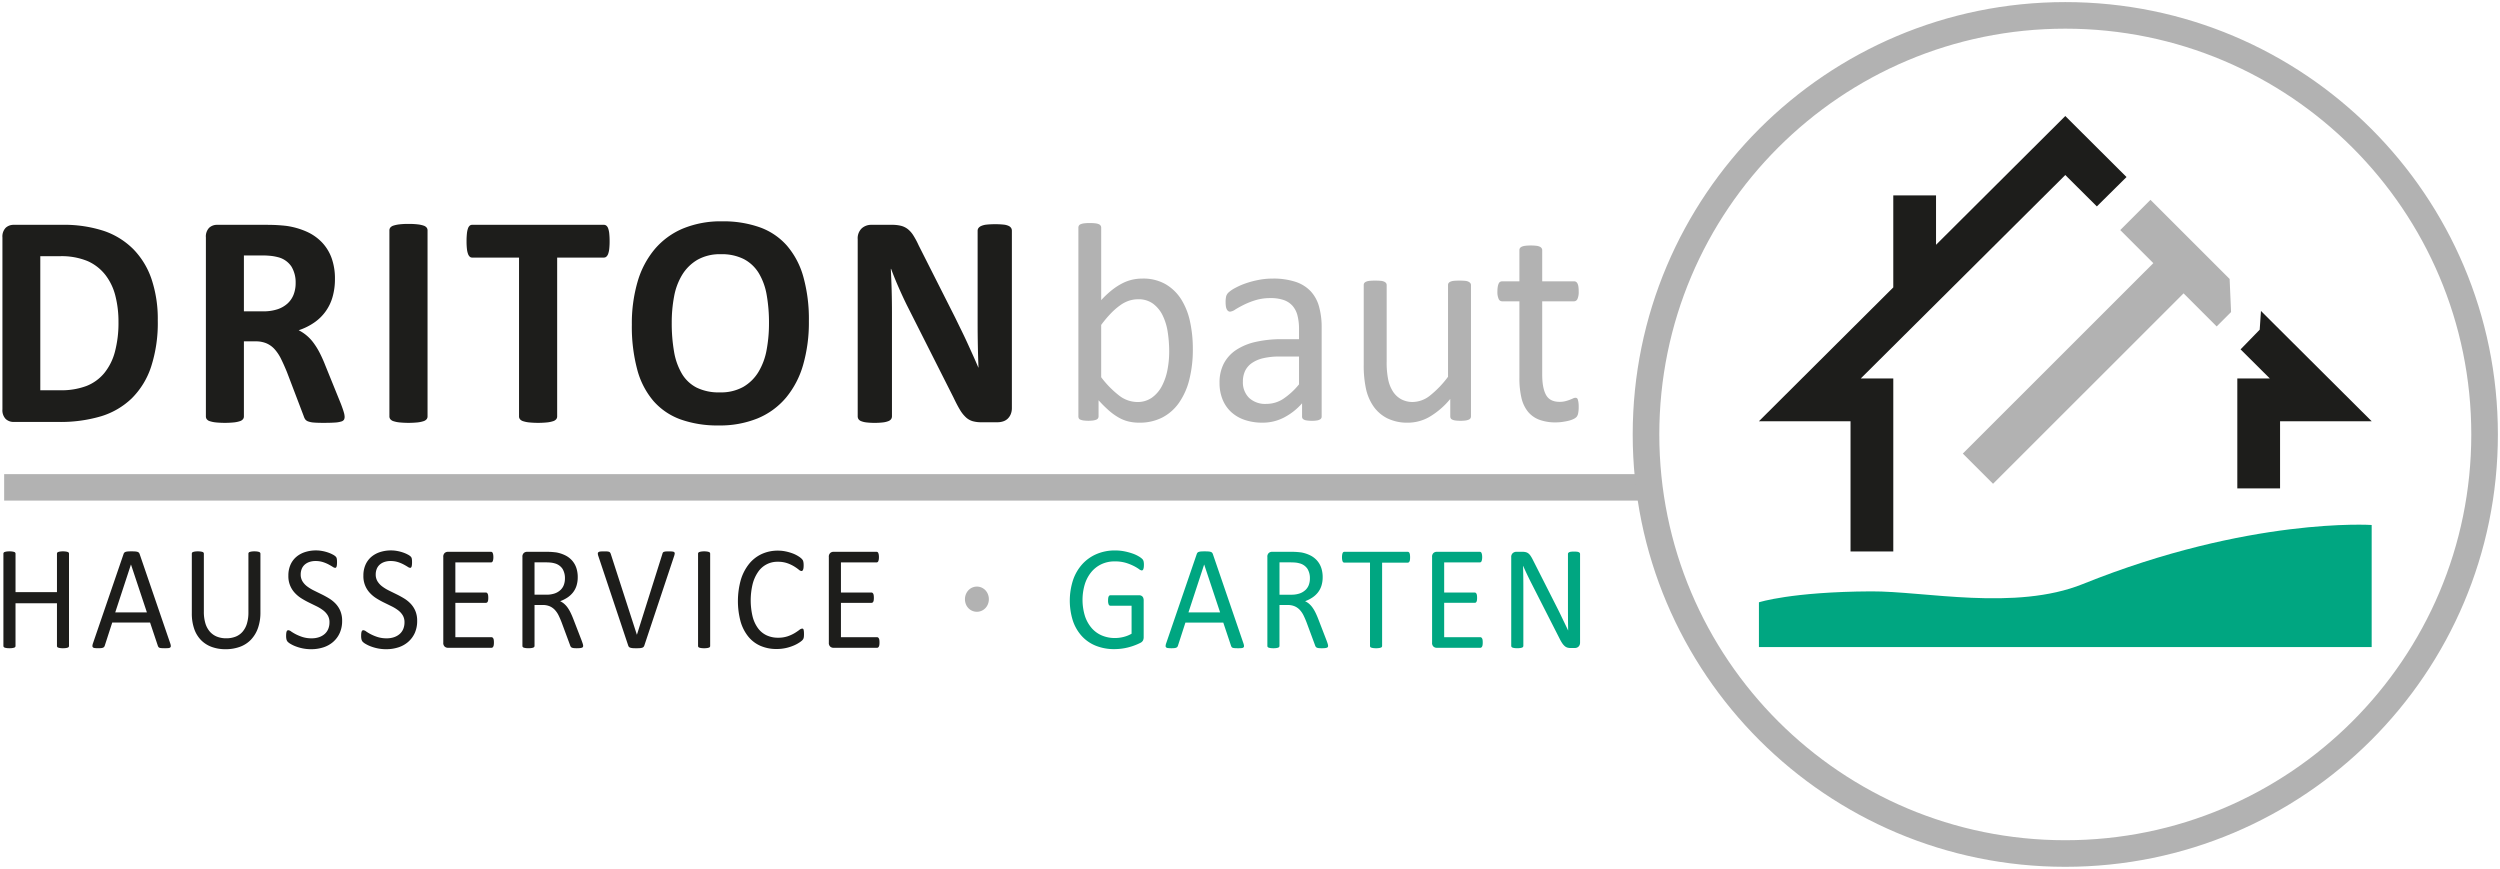
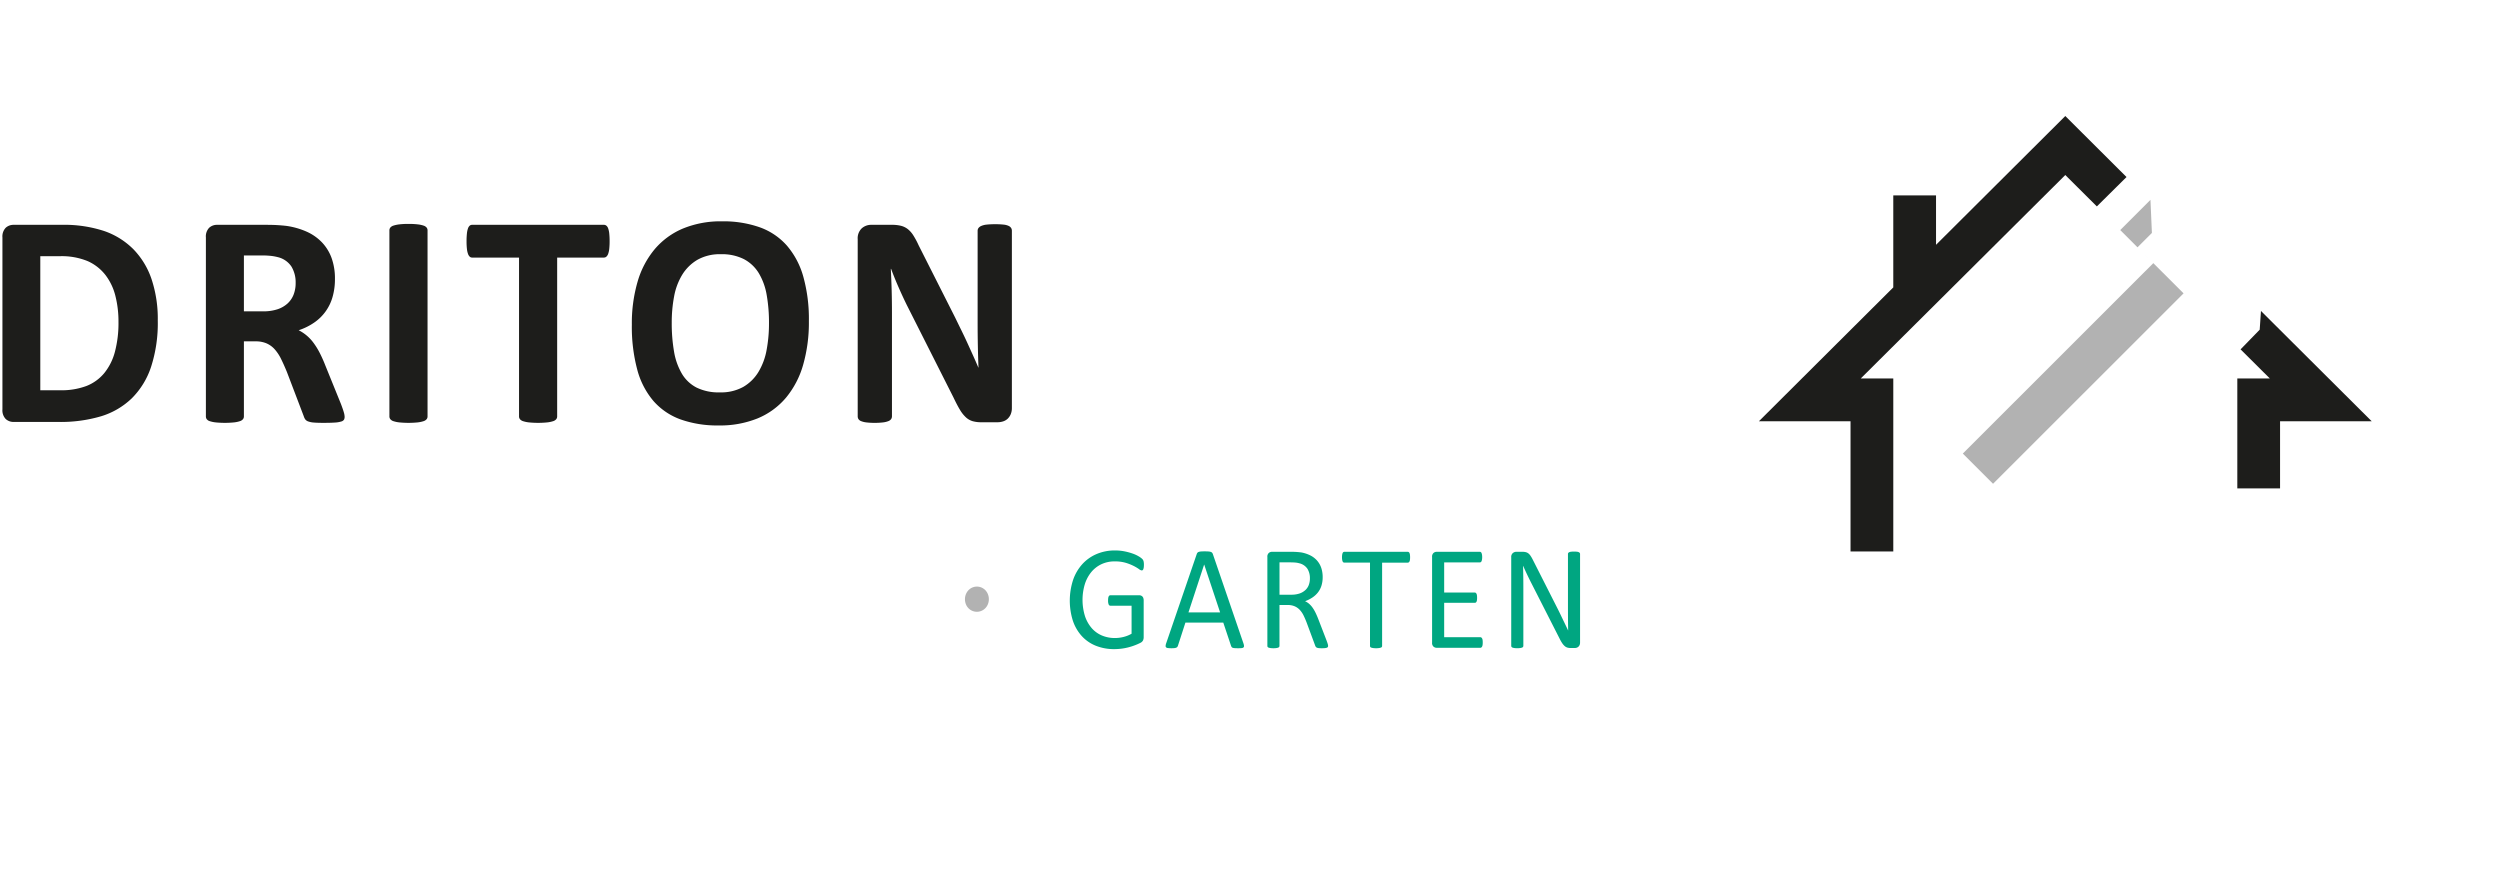
<svg xmlns="http://www.w3.org/2000/svg" id="icon" width="984" height="342" viewBox="0 0 984 342">
  <defs>
    <style>
      .cls-1 {
        fill: #1d1d1b;
      }

      .cls-1, .cls-2, .cls-3 {
        fill-rule: evenodd;
      }

      .cls-2 {
        fill: #b2b2b2;
      }

      .cls-3 {
        fill: #00a681;
      }
    </style>
  </defs>
  <path id="Driton" class="cls-1" d="M397.83,163.02a5.193,5.193,0,0,1-1.223,1.8,4.658,4.658,0,0,1-1.821,1.049,7.126,7.126,0,0,1-2.133.33h-6.37a12.452,12.452,0,0,1-3.441-.42,6.735,6.735,0,0,1-2.674-1.529,13.213,13.213,0,0,1-2.36-3q-1.139-1.889-2.56-4.886L356.933,120.09q-1.593-3.239-3.243-6.986t-2.957-7.284h-0.114q0.226,4.317.341,8.6t0.114,8.843v40.592a1.939,1.939,0,0,1-.313,1.08,2.342,2.342,0,0,1-1.081.809,8.239,8.239,0,0,1-2.076.51,25.462,25.462,0,0,1-3.356.18,24.929,24.929,0,0,1-3.3-.18,7.772,7.772,0,0,1-2.047-.51,2.145,2.145,0,0,1-1.024-.809,2.075,2.075,0,0,1-.285-1.08V94.128a5.4,5.4,0,0,1,1.565-4.227A5.528,5.528,0,0,1,343,88.492h8.02a14.525,14.525,0,0,1,3.64.39A7.353,7.353,0,0,1,357.3,90.17a9.809,9.809,0,0,1,2.19,2.488,32.546,32.546,0,0,1,2.1,3.927l14.334,28.36q1.25,2.579,2.474,5.067t2.361,4.976q1.137,2.49,2.218,4.887t2.1,4.8h0.057q-0.171-4.2-.256-8.754t-0.085-8.694V90.83a1.823,1.823,0,0,1,.341-1.079,2.742,2.742,0,0,1,1.138-.839,7.193,7.193,0,0,1,2.1-.51,30.692,30.692,0,0,1,3.356-.15,29.394,29.394,0,0,1,3.242.15,6.171,6.171,0,0,1,2.02.51,2.346,2.346,0,0,1,1,.839,2.085,2.085,0,0,1,.285,1.079v69.732A6.278,6.278,0,0,1,397.83,163.02Zm-88.5-6.446a29.155,29.155,0,0,1-11.12,8.095,39.266,39.266,0,0,1-15.33,2.788,43.142,43.142,0,0,1-14.987-2.368,25.89,25.89,0,0,1-10.665-7.225,31.439,31.439,0,0,1-6.4-12.352,65.283,65.283,0,0,1-2.133-17.748,58.456,58.456,0,0,1,2.275-16.938,35.138,35.138,0,0,1,6.768-12.8,29.579,29.579,0,0,1,11.121-8.094,39.058,39.058,0,0,1,15.386-2.818,42.886,42.886,0,0,1,14.76,2.338A25.848,25.848,0,0,1,309.7,96.646a31.844,31.844,0,0,1,6.485,12.261,62.018,62.018,0,0,1,2.19,17.478,60.29,60.29,0,0,1-2.276,17.268A35.38,35.38,0,0,1,309.332,156.574ZM301.767,116.1a24.736,24.736,0,0,0-3.1-8.574,15.12,15.12,0,0,0-5.831-5.516,19.138,19.138,0,0,0-9.1-1.949,17.832,17.832,0,0,0-9.215,2.189,17.339,17.339,0,0,0-5.972,5.846,24.934,24.934,0,0,0-3.214,8.544,54.759,54.759,0,0,0-.939,10.343,64.834,64.834,0,0,0,.911,11.422,25.392,25.392,0,0,0,3.071,8.664,14.4,14.4,0,0,0,5.8,5.486,19.774,19.774,0,0,0,9.158,1.889,18.032,18.032,0,0,0,9.214-2.159,16.9,16.9,0,0,0,5.972-5.876,25.549,25.549,0,0,0,3.214-8.664,56.375,56.375,0,0,0,.939-10.522A62.494,62.494,0,0,0,301.767,116.1Zm-62.39-16.188a2.653,2.653,0,0,1-.711,1.109,1.422,1.422,0,0,1-.939.36H219.3v62.536a1.727,1.727,0,0,1-.369,1.08,2.582,2.582,0,0,1-1.223.779,11.374,11.374,0,0,1-2.3.48,36.33,36.33,0,0,1-7.224,0,11.347,11.347,0,0,1-2.3-.48,2.567,2.567,0,0,1-1.223-.779,1.722,1.722,0,0,1-.37-1.08V101.383H185.853a1.388,1.388,0,0,1-.967-0.36,2.808,2.808,0,0,1-.683-1.109,8.4,8.4,0,0,1-.426-1.979,26.042,26.042,0,0,1-.143-2.968,27.528,27.528,0,0,1,.143-3.058A8.476,8.476,0,0,1,184.2,89.9a2.545,2.545,0,0,1,.683-1.079,1.467,1.467,0,0,1,.967-0.33h51.874a1.5,1.5,0,0,1,.939.33,2.418,2.418,0,0,1,.711,1.079,8.622,8.622,0,0,1,.427,2.009,28.053,28.053,0,0,1,.142,3.058,26.539,26.539,0,0,1-.142,2.968A8.545,8.545,0,0,1,239.377,99.914Zm-72.685,65.864a11.338,11.338,0,0,1-2.275.48,36.621,36.621,0,0,1-7.253,0,11.362,11.362,0,0,1-2.3-.48,2.567,2.567,0,0,1-1.223-.779,1.722,1.722,0,0,1-.37-1.08V90.65a1.723,1.723,0,0,1,.37-1.079,2.59,2.59,0,0,1,1.251-.779,12.083,12.083,0,0,1,2.3-.48,29.4,29.4,0,0,1,3.583-.18,30.036,30.036,0,0,1,3.641.18,11.432,11.432,0,0,1,2.275.48,2.588,2.588,0,0,1,1.223.779,1.728,1.728,0,0,1,.369,1.079v73.269a1.727,1.727,0,0,1-.369,1.08A2.572,2.572,0,0,1,166.692,165.778Zm-32.357.12a10.279,10.279,0,0,1-2.5.42q-1.65.118-4.493,0.12-2.389,0-3.811-.12a8.11,8.11,0,0,1-2.247-.45,2.429,2.429,0,0,1-1.166-.839,4.754,4.754,0,0,1-.569-1.23l-6.6-17.328q-1.2-2.937-2.332-5.216a16.716,16.716,0,0,0-2.531-3.807,9.245,9.245,0,0,0-3.214-2.309,10.63,10.63,0,0,0-4.209-.779H96v29.559a1.727,1.727,0,0,1-.37,1.08,2.573,2.573,0,0,1-1.223.779,11.331,11.331,0,0,1-2.275.48,36.614,36.614,0,0,1-7.252,0,11.367,11.367,0,0,1-2.3-.48A2.38,2.38,0,0,1,81.379,165a1.819,1.819,0,0,1-.341-1.08V93.468a4.943,4.943,0,0,1,1.28-3.807,4.506,4.506,0,0,1,3.157-1.169H104.53q2.9,0,4.777.12t3.413,0.3a29.786,29.786,0,0,1,7.992,2.278,19.127,19.127,0,0,1,6.029,4.227,17.734,17.734,0,0,1,3.783,6.175,23.7,23.7,0,0,1,1.308,8.185,25.23,25.23,0,0,1-.939,7.105,18.148,18.148,0,0,1-7.252,10.1,23.783,23.783,0,0,1-6.086,3,16.391,16.391,0,0,1,5.83,4.946,28.19,28.19,0,0,1,2.418,3.9,51.791,51.791,0,0,1,2.218,4.946l6.2,15.29q0.853,2.279,1.138,3.327a6.781,6.781,0,0,1,.284,1.649,2.436,2.436,0,0,1-.228,1.11A1.82,1.82,0,0,1,134.335,165.9ZM114.711,104.92a8.96,8.96,0,0,0-5.4-3.717,19.772,19.772,0,0,0-2.588-.48,34.447,34.447,0,0,0-4.01-.18H96v22h7.621a17.4,17.4,0,0,0,5.575-.809,10.976,10.976,0,0,0,3.981-2.279,9.317,9.317,0,0,0,2.389-3.507,12.434,12.434,0,0,0,.8-4.557A12,12,0,0,0,114.711,104.92ZM51.866,156.784a30.03,30.03,0,0,1-12.03,7.045,56.029,56.029,0,0,1-16.865,2.249H5.4a4.509,4.509,0,0,1-3.157-1.169A4.943,4.943,0,0,1,.958,161.1V93.468a4.943,4.943,0,0,1,1.28-3.807A4.507,4.507,0,0,1,5.4,88.492H24.279A50.293,50.293,0,0,1,40.974,90.92a29.969,29.969,0,0,1,11.547,7.2A31.109,31.109,0,0,1,59.659,109.9,49.316,49.316,0,0,1,62.1,126.145,55.7,55.7,0,0,1,59.46,144.4,31.2,31.2,0,0,1,51.866,156.784ZM45.41,116.432a22.319,22.319,0,0,0-3.925-8.214,18.317,18.317,0,0,0-6.939-5.426,26.858,26.858,0,0,0-11.12-1.949H15.861v52.764h7.793a28.046,28.046,0,0,0,10.352-1.679,17.311,17.311,0,0,0,7.025-5.067,22.28,22.28,0,0,0,4.209-8.424,44.308,44.308,0,0,0,1.394-11.752A40.942,40.942,0,0,0,45.41,116.432Z" />
-   <path id="baut" class="cls-2" d="M619.58,118.593H607.012v28.79q0,5.334,1.5,8.058t5.359,2.724a8.784,8.784,0,0,0,2.231-.258,18.114,18.114,0,0,0,1.741-.544q0.76-.286,1.3-0.545a2.325,2.325,0,0,1,.98-0.258,1.016,1.016,0,0,1,.517.143,0.952,0.952,0,0,1,.38.545,6.9,6.9,0,0,1,.245,1.09,11.236,11.236,0,0,1,.109,1.72,12.635,12.635,0,0,1-.218,2.638,3.029,3.029,0,0,1-.652,1.434,4.227,4.227,0,0,1-1.306.86,10.274,10.274,0,0,1-1.986.66q-1.116.258-2.367,0.43a18.317,18.317,0,0,1-2.5.172,17.977,17.977,0,0,1-6.529-1.061,10.551,10.551,0,0,1-4.462-3.212,13.516,13.516,0,0,1-2.53-5.448,33.7,33.7,0,0,1-.789-7.771V118.593h-6.855a1.468,1.468,0,0,1-1.306-.918,6.714,6.714,0,0,1-.489-2.982,10.416,10.416,0,0,1,.136-1.835,5.448,5.448,0,0,1,.353-1.233,1.42,1.42,0,0,1,.572-0.689,1.574,1.574,0,0,1,.789-0.2h6.8V98.462a1.506,1.506,0,0,1,.191-0.745,1.572,1.572,0,0,1,.707-0.6,4.469,4.469,0,0,1,1.388-.373,17.152,17.152,0,0,1,2.176-.115,17.738,17.738,0,0,1,2.231.115,4.161,4.161,0,0,1,1.36.373,1.8,1.8,0,0,1,.707.6,1.371,1.371,0,0,1,.218.745v12.274H619.58a1.428,1.428,0,0,1,.761.2,1.657,1.657,0,0,1,.572.689,4.094,4.094,0,0,1,.353,1.233,12.936,12.936,0,0,1,.109,1.835,6.7,6.7,0,0,1-.49,2.982A1.465,1.465,0,0,1,619.58,118.593Zm-41.466,46.569a4.664,4.664,0,0,1-1.279.344,13.64,13.64,0,0,1-1.931.115,14.612,14.612,0,0,1-2.041-.115,4.254,4.254,0,0,1-1.251-.344,1.33,1.33,0,0,1-.626-0.544,1.667,1.667,0,0,1-.163-0.775v-6.825a30.852,30.852,0,0,1-8.27,7.112,17.037,17.037,0,0,1-8.27,2.237,17.88,17.88,0,0,1-8.242-1.721,14.666,14.666,0,0,1-5.414-4.674,19.376,19.376,0,0,1-2.965-6.882,43.51,43.51,0,0,1-.9-9.549V112.227a1.467,1.467,0,0,1,.191-0.775,1.657,1.657,0,0,1,.734-0.573,4.316,4.316,0,0,1,1.415-.344q0.868-.085,2.176-0.086t2.176,0.086a4.041,4.041,0,0,1,1.388.344,1.913,1.913,0,0,1,.734.573,1.335,1.335,0,0,1,.218.775v30.052a33.674,33.674,0,0,0,.625,7.255,13.941,13.941,0,0,0,1.9,4.646,8.984,8.984,0,0,0,3.237,2.982,9.442,9.442,0,0,0,4.57,1.061,11.113,11.113,0,0,0,6.719-2.524,39.206,39.206,0,0,0,7.1-7.4V112.227a1.467,1.467,0,0,1,.19-0.775,1.663,1.663,0,0,1,.734-0.573,4.265,4.265,0,0,1,1.388-.344q0.843-.085,2.2-0.086,1.307,0,2.177.086a3.768,3.768,0,0,1,1.36.344,2.241,2.241,0,0,1,.734.573,1.223,1.223,0,0,1,.245.775v51.616a1.481,1.481,0,0,1-.19.775A1.513,1.513,0,0,1,578.114,165.162Zm-59.53.287a10.818,10.818,0,0,1-2.23.172,11.744,11.744,0,0,1-2.258-.172,2.6,2.6,0,0,1-1.224-.516,1.318,1.318,0,0,1-.381-1.032v-5.162a24.3,24.3,0,0,1-7.155,5.62,18.168,18.168,0,0,1-8.351,2.008,21.691,21.691,0,0,1-6.992-1.061,14.892,14.892,0,0,1-5.331-3.069,13.734,13.734,0,0,1-3.428-4.932,17.1,17.1,0,0,1-1.224-6.653,16.075,16.075,0,0,1,1.686-7.57,14.482,14.482,0,0,1,4.843-5.334,23.116,23.116,0,0,1,7.725-3.183,45.624,45.624,0,0,1,10.283-1.061h6.747V129.49a21,21,0,0,0-.6-5.277,9.217,9.217,0,0,0-1.931-3.814,8.267,8.267,0,0,0-3.455-2.294,15.35,15.35,0,0,0-5.223-.774,19.8,19.8,0,0,0-5.958.832A30.773,30.773,0,0,0,489.5,120q-1.988,1-3.319,1.835a4.439,4.439,0,0,1-1.986.832,1.284,1.284,0,0,1-.762-0.23,1.913,1.913,0,0,1-.571-0.688,3.662,3.662,0,0,1-.353-1.176,10.341,10.341,0,0,1-.109-1.577,10.618,10.618,0,0,1,.19-2.265,3.313,3.313,0,0,1,.925-1.577,11.855,11.855,0,0,1,2.53-1.75,27.216,27.216,0,0,1,4.135-1.835,36.094,36.094,0,0,1,5.114-1.376,29.037,29.037,0,0,1,5.6-.545,28,28,0,0,1,8.977,1.262,14.386,14.386,0,0,1,5.985,3.7,14.534,14.534,0,0,1,3.319,6.05,30.834,30.834,0,0,1,1.034,8.431V163.9a1.237,1.237,0,0,1-.436,1.032A2.978,2.978,0,0,1,518.584,165.449Zm-7.29-25.12h-7.672a27.535,27.535,0,0,0-6.42.66,12.847,12.847,0,0,0-4.515,1.95,7.932,7.932,0,0,0-2.639,3.1,9.713,9.713,0,0,0-.843,4.158,8.554,8.554,0,0,0,2.421,6.394,9.244,9.244,0,0,0,6.773,2.38,12.109,12.109,0,0,0,6.556-1.892,28.72,28.72,0,0,0,6.339-5.793V140.329Zm-47.261,18.238a18.264,18.264,0,0,1-6.61,5.792,19.415,19.415,0,0,1-8.977,2.008,18.125,18.125,0,0,1-4.326-.488,15.019,15.019,0,0,1-3.89-1.577,23.635,23.635,0,0,1-3.808-2.753,47.969,47.969,0,0,1-4.026-4.014v6.308a1.468,1.468,0,0,1-.218.8,1.446,1.446,0,0,1-.707.545,5.549,5.549,0,0,1-1.224.315,15.155,15.155,0,0,1-3.727,0,5.543,5.543,0,0,1-1.252-.315,1.155,1.155,0,0,1-.652-0.545,1.848,1.848,0,0,1-.164-0.8V89.624a1.621,1.621,0,0,1,.191-0.8,1.425,1.425,0,0,1,.707-0.573,5.2,5.2,0,0,1,1.387-.344,17.178,17.178,0,0,1,2.177-.115,17.707,17.707,0,0,1,2.23.115,4.817,4.817,0,0,1,1.361.344,1.624,1.624,0,0,1,.707.573,1.479,1.479,0,0,1,.217.8v28.51a37.181,37.181,0,0,1,4.217-3.957,24.9,24.9,0,0,1,4-2.61,17.236,17.236,0,0,1,3.917-1.462,18.076,18.076,0,0,1,4.135-.459,17.584,17.584,0,0,1,9.113,2.237,18.009,18.009,0,0,1,6.148,5.993,27.1,27.1,0,0,1,3.455,8.8,50.553,50.553,0,0,1,1.088,10.668,48.258,48.258,0,0,1-1.387,12.072A27.5,27.5,0,0,1,464.033,158.567Zm-4.41-27.816a22.457,22.457,0,0,0-2-6.595,12.616,12.616,0,0,0-3.777-4.617,9.546,9.546,0,0,0-5.857-1.749,11.785,11.785,0,0,0-3.448.516,12.611,12.611,0,0,0-3.449,1.721,26.1,26.1,0,0,0-3.641,3.1,43.832,43.832,0,0,0-4.023,4.76v20.589a38.035,38.035,0,0,0,7.117,7.255,11.766,11.766,0,0,0,7.062,2.5,9.72,9.72,0,0,0,5.8-1.721,12.946,12.946,0,0,0,3.914-4.559,22.781,22.781,0,0,0,2.189-6.366,37.43,37.43,0,0,0,.685-7.141A50.4,50.4,0,0,0,459.623,130.751Z" />
-   <path id="Hausservice" class="cls-1" d="M345.2,250.8a0.724,0.724,0,0,1,.4.117,1,1,0,0,1,.318.365,1.831,1.831,0,0,1,.194.642,7.19,7.19,0,0,1,.056.978,6.684,6.684,0,0,1-.056.92,2.008,2.008,0,0,1-.194.657,0.975,0.975,0,0,1-.318.379,0.724,0.724,0,0,1-.4.117H328a1.9,1.9,0,0,1-1.2-.453,1.927,1.927,0,0,1-.568-1.591V219.234a1.929,1.929,0,0,1,.568-1.592,1.9,1.9,0,0,1,1.2-.452h17.006a0.722,0.722,0,0,1,.4.117,0.81,0.81,0,0,1,.291.379,3.124,3.124,0,0,1,.18.657,5.811,5.811,0,0,1,.069.978,5.394,5.394,0,0,1-.069.92,2.808,2.808,0,0,1-.18.642,0.808,0.808,0,0,1-.291.365,0.722,0.722,0,0,1-.4.117H330.994v11.854h12.021a0.671,0.671,0,0,1,.4.131,1.066,1.066,0,0,1,.3.365,1.949,1.949,0,0,1,.18.643,7.266,7.266,0,0,1,.056.963,6.334,6.334,0,0,1-.056.905,1.9,1.9,0,0,1-.18.614,0.751,0.751,0,0,1-.706.437H330.994V250.8H345.2Zm-28.877.263a2.084,2.084,0,0,1-.18.467,2.547,2.547,0,0,1-.387.5,8.025,8.025,0,0,1-1.164.891,13.612,13.612,0,0,1-2.2,1.167,17.59,17.59,0,0,1-3.019.964,16.515,16.515,0,0,1-3.725.394,15.614,15.614,0,0,1-6.3-1.226,12.761,12.761,0,0,1-4.791-3.621,16.756,16.756,0,0,1-3.047-5.912,31.2,31.2,0,0,1,.083-16.482,18.5,18.5,0,0,1,3.227-6.233,13.857,13.857,0,0,1,4.972-3.9,15.05,15.05,0,0,1,6.412-1.343,14.759,14.759,0,0,1,3.019.306,18.674,18.674,0,0,1,2.714.774,12.022,12.022,0,0,1,2.216,1.08,7.5,7.5,0,0,1,1.343,1.008,3.316,3.316,0,0,1,.485.6,2.037,2.037,0,0,1,.18.482,5.069,5.069,0,0,1,.111.657,8.394,8.394,0,0,1,.041.905,7.556,7.556,0,0,1-.055.993,2.982,2.982,0,0,1-.167.686,1.041,1.041,0,0,1-.265.408,0.555,0.555,0,0,1-.376.132,2.029,2.029,0,0,1-1.086-.569,17.613,17.613,0,0,0-1.8-1.256,14.166,14.166,0,0,0-2.673-1.255,11.109,11.109,0,0,0-3.773-.57,9.116,9.116,0,0,0-7.714,3.971,14.921,14.921,0,0,0-2.158,4.774,27.561,27.561,0,0,0-.028,12.788,13.479,13.479,0,0,0,2.117,4.613,8.912,8.912,0,0,0,3.383,2.8,10.475,10.475,0,0,0,4.539.949,11.443,11.443,0,0,0,3.745-.555,14.178,14.178,0,0,0,2.728-1.24,21.45,21.45,0,0,0,1.852-1.241,2.164,2.164,0,0,1,1.142-.555,0.527,0.527,0,0,1,.557.423,3.253,3.253,0,0,1,.125.686q0.042,0.438.042,1.11c0,0.311-.01.584-0.028,0.817A3.5,3.5,0,0,1,316.326,251.059Zm-37.3,3.839a4.056,4.056,0,0,1-.734.175,8.977,8.977,0,0,1-2.285,0,4.059,4.059,0,0,1-.748-0.175,0.667,0.667,0,0,1-.5-0.686V217.949a0.688,0.688,0,0,1,.124-0.409,0.826,0.826,0,0,1,.416-0.277,4.358,4.358,0,0,1,.748-0.175,7,7,0,0,1,1.094-.073,7.443,7.443,0,0,1,1.149.073,3.973,3.973,0,0,1,.734.175,0.739,0.739,0,0,1,.388.277,0.748,0.748,0,0,1,.111.409v36.263A0.67,0.67,0,0,1,279.029,254.9ZM265.289,219L253.6,254.1a1.434,1.434,0,0,1-.305.526,1.3,1.3,0,0,1-.54.321,3.827,3.827,0,0,1-.886.16c-0.361.03-.808,0.044-1.344,0.044q-0.609,0-1.066-.014a5.88,5.88,0,0,1-.79-0.073,4.781,4.781,0,0,1-.567-0.132,1.4,1.4,0,0,1-.4-0.19,0.9,0.9,0,0,1-.263-0.277,2.118,2.118,0,0,1-.18-0.394l-11.716-35.095a3.724,3.724,0,0,1-.236-1.037,0.693,0.693,0,0,1,.236-0.6,1.527,1.527,0,0,1,.8-0.263q0.554-.059,1.5-0.058,0.775,0,1.233.043a2.227,2.227,0,0,1,.706.161,0.877,0.877,0,0,1,.374.307,2.507,2.507,0,0,1,.236.481l10.276,31.8h0.027l10-31.737a2.4,2.4,0,0,1,.194-0.526,0.75,0.75,0,0,1,.388-0.321,2.68,2.68,0,0,1,.776-0.161q0.5-.043,1.329-0.043a9.8,9.8,0,0,1,1.357.073,1.108,1.108,0,0,1,.679.277,0.752,0.752,0,0,1,.138.6A4.9,4.9,0,0,1,265.289,219Zm-36.2,35.913a2.984,2.984,0,0,1-.775.175,11.982,11.982,0,0,1-1.33.058,9.623,9.623,0,0,1-1.177-.058,2.453,2.453,0,0,1-.734-0.19,1.015,1.015,0,0,1-.429-0.365,2.338,2.338,0,0,1-.263-0.584l-3.3-8.905q-0.582-1.518-1.2-2.788a8.994,8.994,0,0,0-1.482-2.19,6.1,6.1,0,0,0-2.022-1.431,6.943,6.943,0,0,0-2.8-.511H210.39v16.088a0.682,0.682,0,0,1-.125.409,0.829,0.829,0,0,1-.387.277,3.712,3.712,0,0,1-.72.175,9.087,9.087,0,0,1-2.3,0,4.035,4.035,0,0,1-.734-0.175,0.74,0.74,0,0,1-.388-0.277,0.748,0.748,0,0,1-.111-0.409V219.234a1.929,1.929,0,0,1,.568-1.592,1.9,1.9,0,0,1,1.205-.452h7.617q1.356,0,2.257.073t1.62,0.16a13.263,13.263,0,0,1,3.67,1.2,8.772,8.772,0,0,1,2.673,2.073,8.482,8.482,0,0,1,1.621,2.876,11.266,11.266,0,0,1,.54,3.577,11.072,11.072,0,0,1-.485,3.4,8.341,8.341,0,0,1-1.4,2.656,9.387,9.387,0,0,1-2.188,2,13.688,13.688,0,0,1-2.853,1.431,6.722,6.722,0,0,1,1.607,1.037,8.535,8.535,0,0,1,1.343,1.5,14.088,14.088,0,0,1,1.177,2.015q0.553,1.139,1.108,2.569l3.213,8.321q0.389,1.052.5,1.475a2.844,2.844,0,0,1,.111.657,0.936,0.936,0,0,1-.084.409A0.654,0.654,0,0,1,229.086,254.913Zm-8.5-22.672a5.239,5.239,0,0,0,1.343-2.029,7.313,7.313,0,0,0,.43-2.54,7.039,7.039,0,0,0-.942-3.752,5.324,5.324,0,0,0-3.158-2.2,8.628,8.628,0,0,0-1.565-.292q-0.871-.087-2.285-0.087H210.39v12.73h4.653a9.843,9.843,0,0,0,3.255-.482A6.344,6.344,0,0,0,220.583,232.241Zm-26.426,22.234a0.975,0.975,0,0,1-.318.379,0.722,0.722,0,0,1-.4.117h-17.2a1.9,1.9,0,0,1-1.2-.453,1.927,1.927,0,0,1-.568-1.591V219.234a1.929,1.929,0,0,1,.568-1.592,1.9,1.9,0,0,1,1.2-.452h17.006a0.722,0.722,0,0,1,.4.117,0.81,0.81,0,0,1,.291.379,3.124,3.124,0,0,1,.18.657,5.811,5.811,0,0,1,.069.978,5.394,5.394,0,0,1-.069.92,2.808,2.808,0,0,1-.18.642,0.808,0.808,0,0,1-.291.365,0.722,0.722,0,0,1-.4.117H179.228v11.854h12.021a0.671,0.671,0,0,1,.4.131,1.066,1.066,0,0,1,.3.365,1.949,1.949,0,0,1,.18.643,7.266,7.266,0,0,1,.056.963,6.334,6.334,0,0,1-.056.905,1.9,1.9,0,0,1-.18.614,0.751,0.751,0,0,1-.706.437H179.228V250.8h14.209a0.722,0.722,0,0,1,.4.117,1,1,0,0,1,.318.365,1.831,1.831,0,0,1,.194.642,7.19,7.19,0,0,1,.056.978,6.684,6.684,0,0,1-.056.92A2.008,2.008,0,0,1,194.157,254.475Zm-33.474-1.854a11.012,11.012,0,0,1-3.878,2.175,15.382,15.382,0,0,1-4.806.73,16.321,16.321,0,0,1-3.337-.321,17.585,17.585,0,0,1-2.743-.789,12.855,12.855,0,0,1-2.021-.963,5.379,5.379,0,0,1-1.136-.847,2.166,2.166,0,0,1-.471-0.89,5.5,5.5,0,0,1-.152-1.446,8.444,8.444,0,0,1,.055-1.065,2.72,2.72,0,0,1,.166-0.687,0.758,0.758,0,0,1,.277-0.365,0.727,0.727,0,0,1,.388-0.1,2.2,2.2,0,0,1,1.094.5,17,17,0,0,0,1.814,1.08,17.27,17.27,0,0,0,2.673,1.1,11.637,11.637,0,0,0,3.615.511,8.774,8.774,0,0,0,2.839-.438,6.587,6.587,0,0,0,2.216-1.241,5.334,5.334,0,0,0,1.426-1.971,6.7,6.7,0,0,0,.5-2.657,5.18,5.18,0,0,0-.693-2.744,7.177,7.177,0,0,0-1.828-2,15.849,15.849,0,0,0-2.59-1.577q-1.453-.716-2.977-1.46a31.568,31.568,0,0,1-2.964-1.65,12.682,12.682,0,0,1-2.576-2.131,9.519,9.519,0,0,1-2.548-6.832,10.358,10.358,0,0,1,.817-4.219,8.672,8.672,0,0,1,2.271-3.11,9.995,9.995,0,0,1,3.463-1.912,13.854,13.854,0,0,1,4.334-.657,13.373,13.373,0,0,1,2.4.219,15.714,15.714,0,0,1,2.272.584,12.465,12.465,0,0,1,1.9.817,4.945,4.945,0,0,1,1.094.73,2.26,2.26,0,0,1,.346.438,1.752,1.752,0,0,1,.139.409,4.632,4.632,0,0,1,.083.6q0.027,0.349.027,0.905a9.251,9.251,0,0,1-.041.934,3.721,3.721,0,0,1-.125.686,0.85,0.85,0,0,1-.235.409,0.514,0.514,0,0,1-.346.131,2.167,2.167,0,0,1-.956-0.408q-0.651-.41-1.593-0.92a13.654,13.654,0,0,0-2.229-.934,9.254,9.254,0,0,0-2.9-.424,7.28,7.28,0,0,0-2.6.424,5.284,5.284,0,0,0-1.829,1.124,4.478,4.478,0,0,0-1.08,1.664,5.792,5.792,0,0,0-.36,2.044,5.122,5.122,0,0,0,.693,2.715,7.285,7.285,0,0,0,1.842,2.015,16.212,16.212,0,0,0,2.617,1.606q1.468,0.729,2.991,1.474t2.992,1.635a12.624,12.624,0,0,1,2.617,2.1,9.617,9.617,0,0,1,1.856,2.862,9.848,9.848,0,0,1,.706,3.9,11.47,11.47,0,0,1-.927,4.73A10.118,10.118,0,0,1,160.683,252.621Zm-29.528,0a11.012,11.012,0,0,1-3.878,2.175,15.377,15.377,0,0,1-4.806.73,16.328,16.328,0,0,1-3.337-.321,17.539,17.539,0,0,1-2.742-.789,12.827,12.827,0,0,1-2.022-.963,5.379,5.379,0,0,1-1.136-.847,2.189,2.189,0,0,1-.471-0.89,5.5,5.5,0,0,1-.152-1.446,8.444,8.444,0,0,1,.055-1.065,2.72,2.72,0,0,1,.166-0.687,0.764,0.764,0,0,1,.277-0.365,0.727,0.727,0,0,1,.388-0.1,2.2,2.2,0,0,1,1.094.5,16.922,16.922,0,0,0,1.815,1.08,17.214,17.214,0,0,0,2.672,1.1,11.637,11.637,0,0,0,3.615.511,8.774,8.774,0,0,0,2.839-.438,6.587,6.587,0,0,0,2.216-1.241,5.334,5.334,0,0,0,1.426-1.971,6.7,6.7,0,0,0,.5-2.657,5.18,5.18,0,0,0-.693-2.744,7.177,7.177,0,0,0-1.828-2,15.881,15.881,0,0,0-2.589-1.577q-1.455-.716-2.978-1.46a31.568,31.568,0,0,1-2.964-1.65,12.682,12.682,0,0,1-2.576-2.131,9.519,9.519,0,0,1-2.548-6.832,10.358,10.358,0,0,1,.817-4.219,8.662,8.662,0,0,1,2.272-3.11,9.981,9.981,0,0,1,3.462-1.912,13.856,13.856,0,0,1,4.335-.657,13.39,13.39,0,0,1,2.4.219,15.7,15.7,0,0,1,2.271.584,12.465,12.465,0,0,1,1.9.817,4.945,4.945,0,0,1,1.094.73,2.26,2.26,0,0,1,.346.438,1.707,1.707,0,0,1,.139.409,4.464,4.464,0,0,1,.083.6c0.018,0.233.028,0.535,0.028,0.905a9.228,9.228,0,0,1-.042.934,3.721,3.721,0,0,1-.125.686,0.85,0.85,0,0,1-.235.409,0.514,0.514,0,0,1-.346.131,2.167,2.167,0,0,1-.956-0.408q-0.651-.41-1.592-0.92a13.667,13.667,0,0,0-2.23-.934,9.254,9.254,0,0,0-2.9-.424,7.28,7.28,0,0,0-2.6.424,5.28,5.28,0,0,0-1.828,1.124,4.468,4.468,0,0,0-1.081,1.664,5.792,5.792,0,0,0-.36,2.044,5.122,5.122,0,0,0,.693,2.715,7.285,7.285,0,0,0,1.842,2.015A16.212,16.212,0,0,0,123.5,232.4q1.468,0.729,2.992,1.474t2.991,1.635a12.63,12.63,0,0,1,2.618,2.1,9.614,9.614,0,0,1,1.855,2.862,9.847,9.847,0,0,1,.707,3.9,11.47,11.47,0,0,1-.928,4.73A10.118,10.118,0,0,1,131.155,252.621Zm-32.339-.891a11.431,11.431,0,0,1-4.321,2.832,16.27,16.27,0,0,1-5.789.964,15.42,15.42,0,0,1-5.4-.905,11.335,11.335,0,0,1-4.182-2.672,11.782,11.782,0,0,1-2.687-4.423,18.317,18.317,0,0,1-.942-6.132V217.949a0.748,0.748,0,0,1,.111-0.409,0.737,0.737,0,0,1,.388-0.277,3.971,3.971,0,0,1,.72-0.175,7.4,7.4,0,0,1,1.163-.073,7.51,7.51,0,0,1,1.136.073,3.635,3.635,0,0,1,.734.175,0.738,0.738,0,0,1,.374.277,0.751,0.751,0,0,1,.111.409v22.832a15.461,15.461,0,0,0,.609,4.584,8.773,8.773,0,0,0,1.759,3.256,7.319,7.319,0,0,0,2.77,1.956,9.617,9.617,0,0,0,3.642.657,9.958,9.958,0,0,0,3.7-.643,7.008,7.008,0,0,0,2.742-1.927,8.749,8.749,0,0,0,1.717-3.182,14.87,14.87,0,0,0,.6-4.438V217.949a0.748,0.748,0,0,1,.111-0.409,0.737,0.737,0,0,1,.388-0.277A3.965,3.965,0,0,1,99,217.088a7.448,7.448,0,0,1,1.149-.073,7.236,7.236,0,0,1,1.122.073,3.622,3.622,0,0,1,.72.175,0.825,0.825,0,0,1,.388.277,0.688,0.688,0,0,1,.125.409v23.066a18.362,18.362,0,0,1-.956,6.146A12.684,12.684,0,0,1,98.816,251.73Zm-32.533,3.358a12.7,12.7,0,0,1-1.371.058q-0.859,0-1.371-.044a2.948,2.948,0,0,1-.776-0.146,0.821,0.821,0,0,1-.388-0.277,2.29,2.29,0,0,1-.235-0.438l-3.075-9.2h-14.9l-2.936,9.08a1.573,1.573,0,0,1-.222.453,1.085,1.085,0,0,1-.4.321,2.348,2.348,0,0,1-.748.19,10.953,10.953,0,0,1-1.26.058,9.592,9.592,0,0,1-1.316-.073,1.286,1.286,0,0,1-.72-0.277,0.762,0.762,0,0,1-.194-0.6,3.758,3.758,0,0,1,.235-1.036l12.021-35.095a1.551,1.551,0,0,1,.291-0.526,1.192,1.192,0,0,1,.526-0.321,3.82,3.82,0,0,1,.886-0.161q0.54-.043,1.371-0.043,0.886,0,1.468.043a4.179,4.179,0,0,1,.942.161,1.229,1.229,0,0,1,.554.336,1.59,1.59,0,0,1,.3.54l12.021,35.1a3.8,3.8,0,0,1,.235,1.036,0.738,0.738,0,0,1-.208.6A1.3,1.3,0,0,1,66.283,255.088ZM51.561,222.212H51.533l-6.177,18.832H57.821ZM26.659,254.9a4.058,4.058,0,0,1-.734.175,7.229,7.229,0,0,1-1.122.073,7.393,7.393,0,0,1-1.163-.073,4.058,4.058,0,0,1-.72-0.175,0.669,0.669,0,0,1-.5-0.686V237.453H6.107v16.759a0.67,0.67,0,0,1-.5.686,4.059,4.059,0,0,1-.734.175,7.453,7.453,0,0,1-1.149.073,7.505,7.505,0,0,1-1.136-.073,4.041,4.041,0,0,1-.748-0.175,0.743,0.743,0,0,1-.388-0.277,0.748,0.748,0,0,1-.111-0.409V217.949a0.748,0.748,0,0,1,.111-0.409,0.738,0.738,0,0,1,.388-0.277,3.961,3.961,0,0,1,.748-0.175,7.505,7.505,0,0,1,1.136-.073,7.453,7.453,0,0,1,1.149.073,3.976,3.976,0,0,1,.734.175A0.741,0.741,0,0,1,6,217.54a0.751,0.751,0,0,1,.111.409v15.124H22.421V217.949a0.747,0.747,0,0,1,.111-0.409,0.737,0.737,0,0,1,.388-0.277,3.972,3.972,0,0,1,.72-0.175,7.393,7.393,0,0,1,1.163-.073,7.229,7.229,0,0,1,1.122.073,3.975,3.975,0,0,1,.734.175,0.74,0.74,0,0,1,.388.277,0.751,0.751,0,0,1,.111.409v36.263A0.67,0.67,0,0,1,26.659,254.9Z" />
  <path id="_" data-name=" • " class="cls-2" d="M388.849,233.9a4.942,4.942,0,0,0-1-1.58,4.659,4.659,0,0,0-1.506-1.056,4.575,4.575,0,0,0-3.665,0,4.584,4.584,0,0,0-1.507,1.064,5.054,5.054,0,0,0-1,1.58,5.134,5.134,0,0,0-.364,1.947,5.288,5.288,0,0,0,.356,1.932,4.812,4.812,0,0,0,1,1.587,4.62,4.62,0,0,0,5.178,1.041,4.746,4.746,0,0,0,1.506-1.056,4.834,4.834,0,0,0,1.009-1.588A5.328,5.328,0,0,0,388.849,233.9Z" />
  <path id="_Garten" data-name=" Garten" class="cls-3" d="M621.727,253.891a1.945,1.945,0,0,1-.487.671,1.871,1.871,0,0,1-.673.38,2.511,2.511,0,0,1-.745.117h-1.576a4.737,4.737,0,0,1-1.3-.161,2.866,2.866,0,0,1-1.06-.584,5.778,5.778,0,0,1-1-1.153,15.477,15.477,0,0,1-1.064-1.869L602.883,229.8q-0.858-1.665-1.729-3.489t-1.621-3.548h-0.056q0.056,2.1.084,4.292t0.027,4.351v22.8a0.712,0.712,0,0,1-.511.686,4.1,4.1,0,0,1-.731.175,9.166,9.166,0,0,1-2.309,0,3.68,3.68,0,0,1-.716-0.175,0.722,0.722,0,0,1-.5-0.686V219.35a2,2,0,0,1,.629-1.664,2.167,2.167,0,0,1,1.372-.5h2.345a5.59,5.59,0,0,1,1.386.146,2.819,2.819,0,0,1,1,.482,4.054,4.054,0,0,1,.857.934,12.822,12.822,0,0,1,.87,1.5l8.406,16.585q0.775,1.518,1.5,2.963t1.392,2.847q0.669,1.4,1.325,2.759t1.3,2.73h0.028q-0.055-2.307-.069-4.8t-0.014-4.8v-20.5a0.672,0.672,0,0,1,.117-0.379,0.946,0.946,0,0,1,.394-0.307,2.5,2.5,0,0,1,.731-0.189,9.6,9.6,0,0,1,1.184-.059,9.075,9.075,0,0,1,1.11.059,2.342,2.342,0,0,1,.731.189,0.961,0.961,0,0,1,.38.307,0.672,0.672,0,0,1,.117.379V252.9A2.388,2.388,0,0,1,621.727,253.891Zm-38.371.584a0.985,0.985,0,0,1-.319.379,0.722,0.722,0,0,1-.4.117h-17.2a1.9,1.9,0,0,1-1.2-.453,1.927,1.927,0,0,1-.568-1.591V219.234a1.929,1.929,0,0,1,.568-1.592,1.9,1.9,0,0,1,1.2-.452h17.007a0.721,0.721,0,0,1,.4.117,0.81,0.81,0,0,1,.291.379,3.065,3.065,0,0,1,.18.657,5.811,5.811,0,0,1,.069.978,5.394,5.394,0,0,1-.069.92,2.758,2.758,0,0,1-.18.642,0.808,0.808,0,0,1-.291.365,0.721,0.721,0,0,1-.4.117H568.426v11.854h12.021a0.669,0.669,0,0,1,.4.131,1.08,1.08,0,0,1,.3.365,1.974,1.974,0,0,1,.18.643,7.456,7.456,0,0,1,.055.963,6.5,6.5,0,0,1-.055.905,1.925,1.925,0,0,1-.18.614,0.809,0.809,0,0,1-.3.335,0.791,0.791,0,0,1-.4.1H568.426V250.8h14.209a0.722,0.722,0,0,1,.4.117,1.01,1.01,0,0,1,.319.365,1.853,1.853,0,0,1,.193.642,7.19,7.19,0,0,1,.056.978,6.684,6.684,0,0,1-.056.92A2.033,2.033,0,0,1,583.356,254.475Zm-28.573-33.5a0.906,0.906,0,0,1-.3.365,0.724,0.724,0,0,1-.4.117H544v32.759a0.67,0.67,0,0,1-.5.686,4.035,4.035,0,0,1-.734.175,8.977,8.977,0,0,1-2.285,0,4.059,4.059,0,0,1-.748-0.175,0.67,0.67,0,0,1-.5-0.686V221.453H529.149a0.722,0.722,0,0,1-.4-0.117,0.819,0.819,0,0,1-.291-0.365,2.764,2.764,0,0,1-.18-0.657,5.866,5.866,0,0,1-.069-0.964,6.154,6.154,0,0,1,.069-0.978,3.069,3.069,0,0,1,.18-0.686,0.81,0.81,0,0,1,.291-0.379,0.722,0.722,0,0,1,.4-0.117h24.928a0.724,0.724,0,0,1,.4.117,0.89,0.89,0,0,1,.3.379,2.3,2.3,0,0,1,.18.686,7.619,7.619,0,0,1,.056.978,7.26,7.26,0,0,1-.056.964A2.087,2.087,0,0,1,554.783,220.971Zm-32.477,33.942a2.993,2.993,0,0,1-.776.175,11.949,11.949,0,0,1-1.329.058,9.63,9.63,0,0,1-1.178-.058,2.469,2.469,0,0,1-.734-0.19,1.021,1.021,0,0,1-.429-0.365,2.375,2.375,0,0,1-.263-0.584l-3.3-8.905q-0.582-1.518-1.205-2.788a8.965,8.965,0,0,0-1.482-2.19,6.082,6.082,0,0,0-2.022-1.431,6.938,6.938,0,0,0-2.8-.511h-3.186v16.088a0.688,0.688,0,0,1-.124.409,0.832,0.832,0,0,1-.388.277,3.694,3.694,0,0,1-.72.175,9.087,9.087,0,0,1-2.3,0,4.035,4.035,0,0,1-.734-0.175,0.67,0.67,0,0,1-.5-0.686V219.234a1.929,1.929,0,0,1,.568-1.592,1.9,1.9,0,0,1,1.2-.452h7.617q1.357,0,2.257.073t1.621,0.16a13.263,13.263,0,0,1,3.67,1.2,8.784,8.784,0,0,1,2.673,2.073,8.479,8.479,0,0,1,1.62,2.876,11.266,11.266,0,0,1,.54,3.577,11.072,11.072,0,0,1-.485,3.4,8.359,8.359,0,0,1-1.4,2.656,9.392,9.392,0,0,1-2.189,2,13.7,13.7,0,0,1-2.852,1.431,6.716,6.716,0,0,1,1.606,1.037,8.535,8.535,0,0,1,1.343,1.5,14.184,14.184,0,0,1,1.178,2.015q0.553,1.139,1.108,2.569l3.213,8.321q0.387,1.052.5,1.475a2.79,2.79,0,0,1,.111.657,0.951,0.951,0,0,1-.083.409A0.662,0.662,0,0,1,522.306,254.913Zm-8.5-22.672a5.241,5.241,0,0,0,1.344-2.029,7.313,7.313,0,0,0,.429-2.54,7.039,7.039,0,0,0-.942-3.752,5.321,5.321,0,0,0-3.157-2.2,8.661,8.661,0,0,0-1.565-.292q-0.873-.087-2.285-0.087h-4.017v12.73h4.654a9.841,9.841,0,0,0,3.254-.482A6.344,6.344,0,0,0,513.8,232.241Zm-25.109,22.847a12.709,12.709,0,0,1-1.372.058q-0.858,0-1.371-.044a2.941,2.941,0,0,1-.775-0.146,0.82,0.82,0,0,1-.388-0.277,2.269,2.269,0,0,1-.235-0.438l-3.075-9.2h-14.9l-2.937,9.08a1.567,1.567,0,0,1-.221.453,1.084,1.084,0,0,1-.4.321,2.343,2.343,0,0,1-.748.19,10.941,10.941,0,0,1-1.26.058,9.575,9.575,0,0,1-1.315-.073,1.291,1.291,0,0,1-.721-0.277,0.766,0.766,0,0,1-.194-0.6,3.8,3.8,0,0,1,.236-1.036l12.021-35.095a1.53,1.53,0,0,1,.291-0.526,1.192,1.192,0,0,1,.526-0.321,3.822,3.822,0,0,1,.886-0.161q0.54-.043,1.371-0.043,0.887,0,1.468.043a4.178,4.178,0,0,1,.942.161,1.226,1.226,0,0,1,.554.336,1.589,1.589,0,0,1,.305.54l12.021,35.1a3.792,3.792,0,0,1,.235,1.036,0.74,0.74,0,0,1-.207.6A1.3,1.3,0,0,1,488.693,255.088Zm-14.722-32.876h-0.028l-6.176,18.832h12.464Zm-23.961,1.8a0.84,0.84,0,0,1-.277.394,0.612,0.612,0,0,1-.36.117,2.444,2.444,0,0,1-1.108-.554,17.242,17.242,0,0,0-2.077-1.227,18.977,18.977,0,0,0-3.116-1.226,14.81,14.81,0,0,0-4.307-.555,12.059,12.059,0,0,0-5.318,1.139,11.544,11.544,0,0,0-3.989,3.153,14.339,14.339,0,0,0-2.506,4.789,21.612,21.612,0,0,0,.083,12.438,13.86,13.86,0,0,0,2.645,4.73,11.007,11.007,0,0,0,4.03,2.919,13.021,13.021,0,0,0,5.138.993,13.919,13.919,0,0,0,3.365-.423,12.214,12.214,0,0,0,3.172-1.27V238.416h-8.31a0.753,0.753,0,0,1-.706-0.5,3.815,3.815,0,0,1-.235-1.548,6.955,6.955,0,0,1,.055-0.949,2.107,2.107,0,0,1,.18-0.642,0.962,0.962,0,0,1,.291-0.365,0.711,0.711,0,0,1,.415-0.117h11.384a1.718,1.718,0,0,1,.61.117,1.7,1.7,0,0,1,.554.351,1.531,1.531,0,0,1,.387.642,2.889,2.889,0,0,1,.139.934v14.394a3.183,3.183,0,0,1-.249,1.314,2.22,2.22,0,0,1-1.053.978,20.56,20.56,0,0,1-2.077.92,23.359,23.359,0,0,1-2.632.847,22.158,22.158,0,0,1-5.484.7,19.2,19.2,0,0,1-7.423-1.358,15.1,15.1,0,0,1-5.526-3.869,17.109,17.109,0,0,1-3.448-6.014,26.353,26.353,0,0,1,.1-15.971,18,18,0,0,1,3.628-6.219,16.185,16.185,0,0,1,5.623-3.986,18.168,18.168,0,0,1,7.271-1.416,18.653,18.653,0,0,1,3.85.38,23.616,23.616,0,0,1,3.2.89,12.637,12.637,0,0,1,2.354,1.11,7.257,7.257,0,0,1,1.316.978,2.068,2.068,0,0,1,.5.876,5.656,5.656,0,0,1,.138,1.43,7.814,7.814,0,0,1-.055.979A2.975,2.975,0,0,1,450.01,224.007Z" />
  <path id="Haus" class="cls-1" d="M825.32,81.245L812.9,68.893l-80.515,80.084H745.2v68.071H728.369V165.8H692.313l52.883-52.68V76.9h16.826V96.353L812.9,45.669l24.1,24.012Zm56.568,56.265,11.529,11.467h-12.81v43.245h16.826V165.8H933.49l-43.571-43.4-0.5,7.366Z" />
-   <path id="Hammer" class="cls-2" d="M859.45,115.466l-74.989,74.949-11.9-11.891,74.989-74.95L834.521,90.549l11.9-11.892L877.58,109.8l0.567,13.024-5.666,5.663Z" />
-   <path id="Grund" class="cls-3" d="M692.313,237.069s12.634-4.146,44.164-4.306c20.95-.107,56.767,7.809,83.286-2.87,65.7-26.459,113.727-23.256,113.727-23.256v48.051H692.313V237.069Z" />
-   <path id="Unterstrich" class="cls-2" d="M1.634,186.616H647.443v10.411H1.634V186.616Z" />
-   <path id="Ring" class="cls-2" d="M812.9,341.178c-94.035,0-170.266-76.191-170.266-170.178S718.866,0.822,812.9.822,983.167,77.013,983.167,171,906.937,341.178,812.9,341.178Zm0-329.891c-88.252,0-159.795,71.506-159.795,159.713S724.649,330.713,812.9,330.713,972.7,259.207,972.7,171,901.154,11.287,812.9,11.287Z" />
+   <path id="Hammer" class="cls-2" d="M859.45,115.466l-74.989,74.949-11.9-11.891,74.989-74.95L834.521,90.549l11.9-11.892l0.567,13.024-5.666,5.663Z" />
</svg>